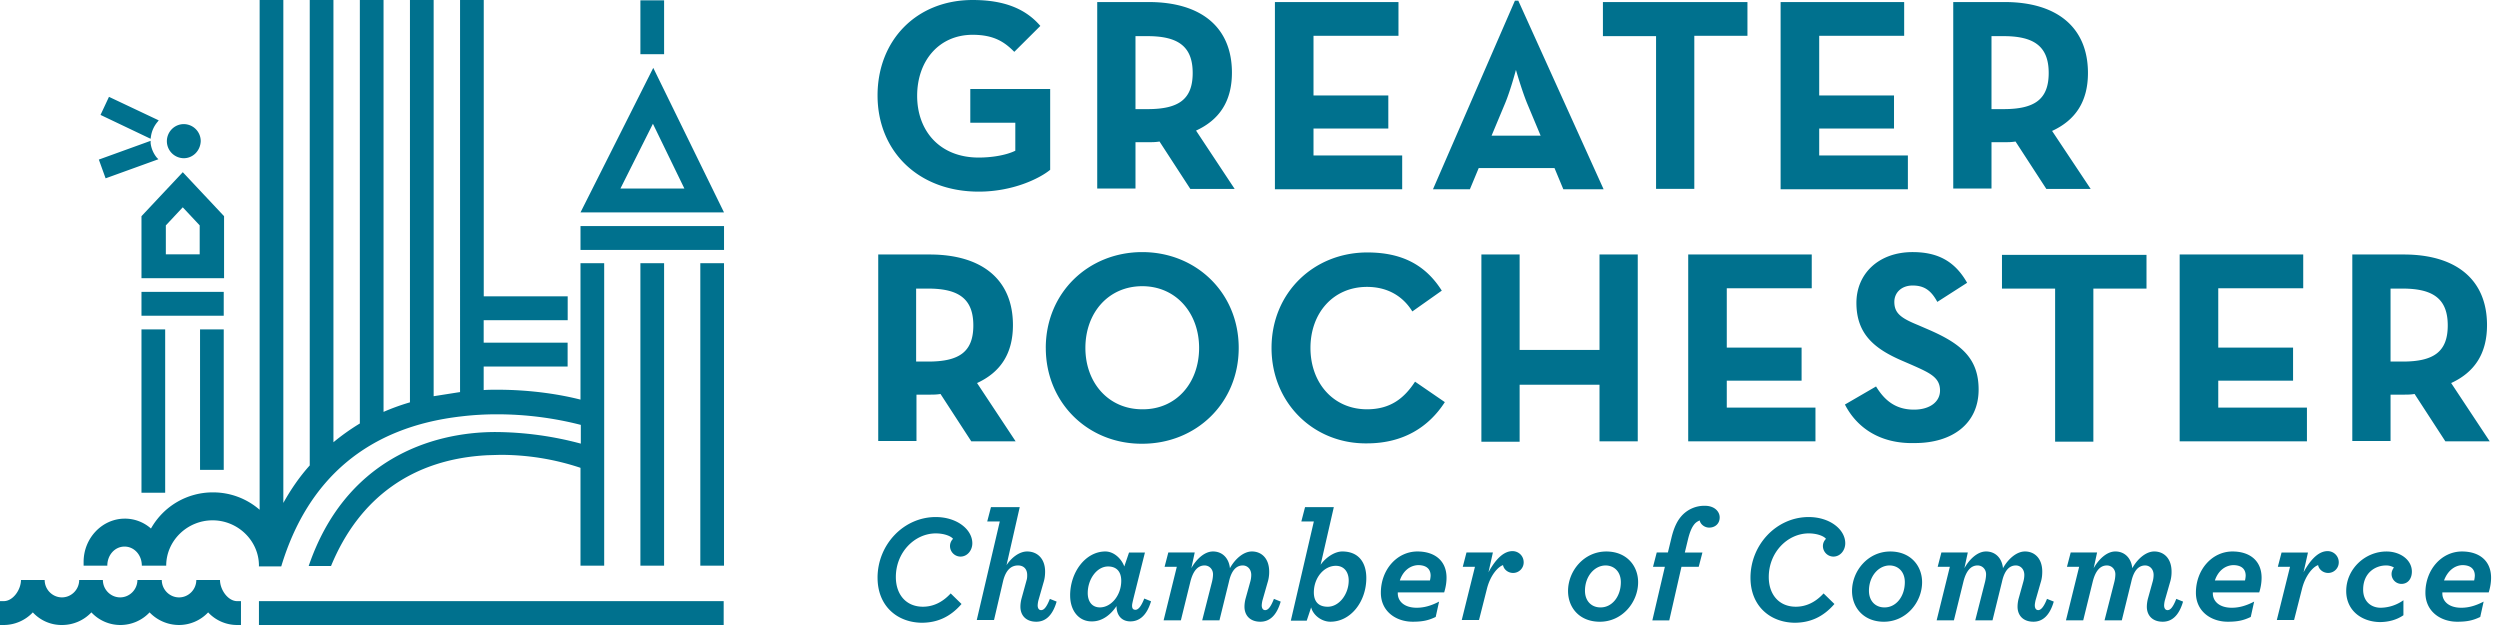
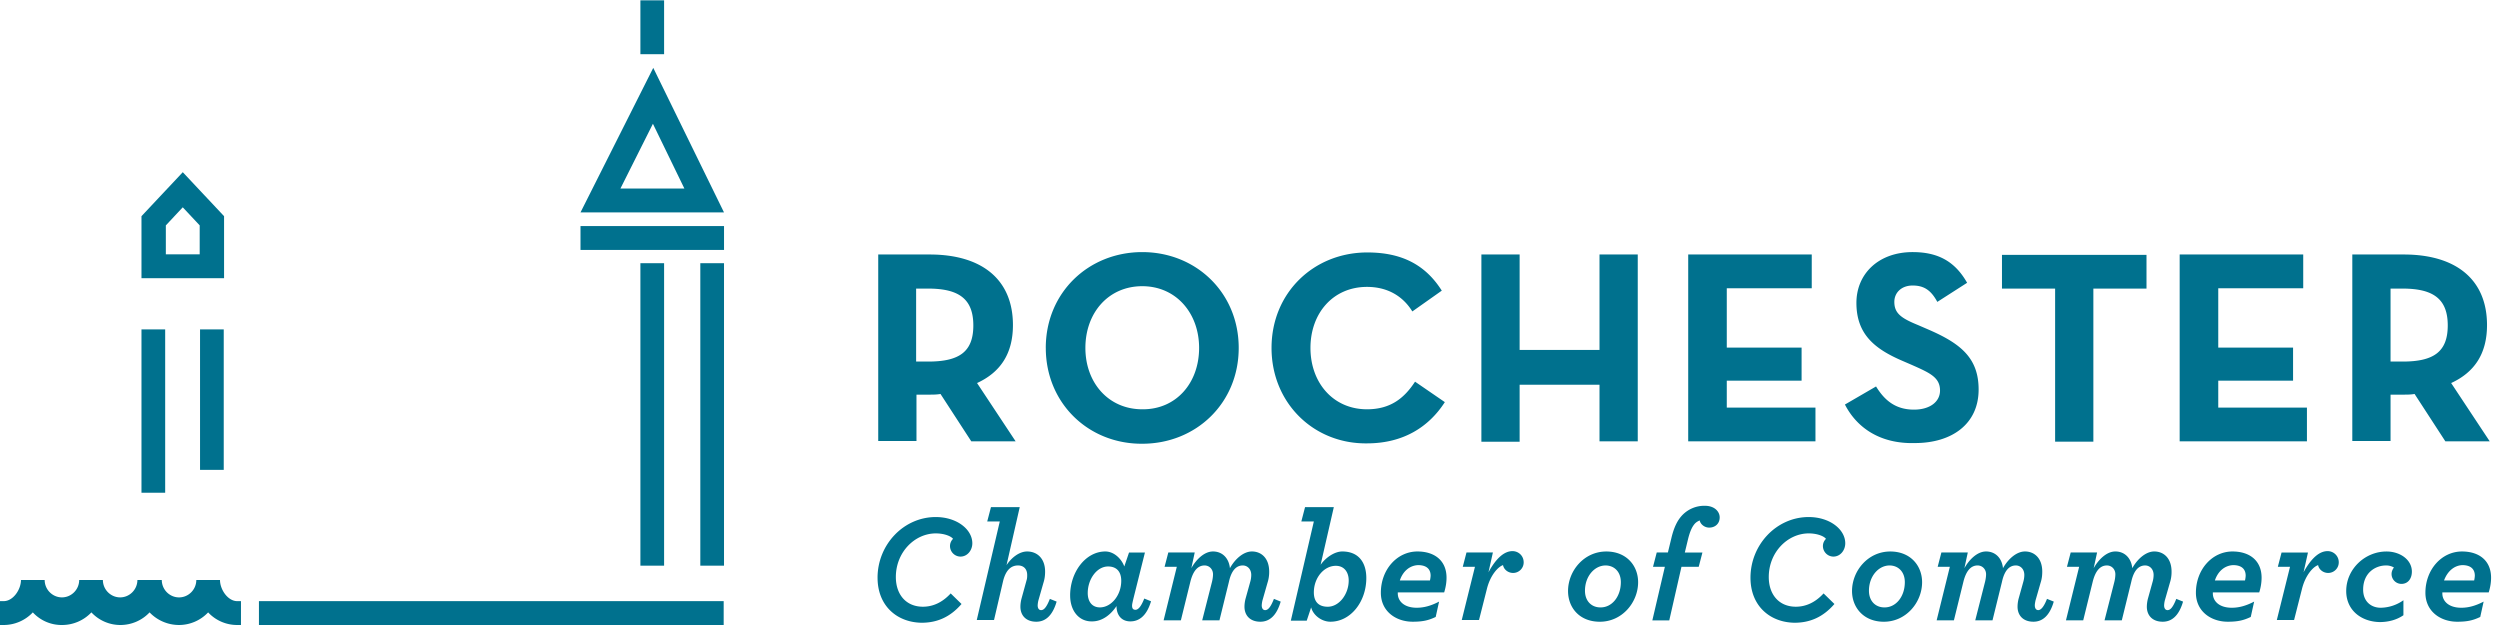
<svg xmlns="http://www.w3.org/2000/svg" width="144" height="36" fill="#00718e">
  <path d="M58.501 25.422h-2.554l-1.774-2.73c-.215.039-.429.039-.624.039h-.76v2.671h-2.203V14.659h2.963c3.002 0 4.796 1.434 4.796 4.065 0 1.669-.741 2.73-2.067 3.339l2.222 3.358zm-5.03-4.596c1.794 0 2.593-.57 2.593-2.082s-.819-2.121-2.593-2.121h-.702v4.203h.702zm6.766-.786c0-3.182 2.457-5.519 5.556-5.519s5.557 2.337 5.557 5.519-2.457 5.519-5.556 5.519c-3.1.02-5.556-2.337-5.556-5.519zm8.832 0c0-2.003-1.326-3.555-3.275-3.555s-3.275 1.532-3.275 3.555c0 2.003 1.326 3.535 3.275 3.535 1.95.02 3.275-1.512 3.275-3.535zm4.172 0c0-3.182 2.437-5.499 5.517-5.499 1.95 0 3.334.687 4.289 2.2l-1.696 1.198c-.507-.825-1.365-1.414-2.612-1.414-1.95 0-3.256 1.512-3.256 3.515s1.306 3.535 3.256 3.535c1.384 0 2.164-.668 2.768-1.591l1.716 1.178c-.936 1.453-2.418 2.376-4.484 2.376-3.061.039-5.498-2.317-5.498-5.499zm12.087-5.381h2.203v5.499h4.601v-5.499h2.203v10.763h-2.203v-3.26h-4.601v3.28h-2.203V14.659zm19.029 0v1.944h-4.894v3.417h4.309v1.905h-4.309v1.552h5.108v1.944h-7.33V14.659h7.116zm1.911 8.642 1.793-1.041c.468.766 1.092 1.335 2.184 1.335.916 0 1.501-.452 1.501-1.1 0-.766-.604-1.021-1.618-1.473l-.546-.236c-1.599-.687-2.652-1.532-2.652-3.339 0-1.669 1.268-2.926 3.237-2.926 1.404 0 2.417.491 3.139 1.768l-1.716 1.1c-.37-.687-.78-.943-1.423-.943s-1.053.412-1.053.943c0 .668.409.943 1.365 1.335l.546.236c1.871.805 2.944 1.63 2.944 3.476 0 2.003-1.56 3.084-3.666 3.084-2.047.059-3.373-.923-4.035-2.219zm12.107-6.678h-3.061v-1.944h8.325v1.944h-3.061v8.818h-2.203v-8.818zm14.291-1.964v1.944h-4.894v3.417h4.309v1.905h-4.309v1.552h5.108v1.944h-7.331V14.659h7.117zm10.742 10.763h-2.554l-1.774-2.73c-.214.039-.429.039-.624.039h-.76v2.671h-2.203V14.659h2.963c3.003 0 4.796 1.434 4.796 4.065 0 1.669-.741 2.73-2.066 3.339l2.222 3.358zm-5.01-4.596c1.793 0 2.593-.57 2.593-2.082s-.819-2.121-2.593-2.121h-.702v4.203h.702zM50.547 33.278c0-1.905 1.501-3.496 3.353-3.496 1.209 0 2.106.707 2.106 1.512 0 .412-.292.766-.682.766a.61.61 0 0 1-.604-.609.58.58 0 0 1 .175-.413c-.117-.157-.507-.314-.994-.314-1.209 0-2.3 1.08-2.3 2.514 0 1.002.585 1.709 1.56 1.709.565 0 1.111-.236 1.599-.766l.624.609c-.663.766-1.423 1.08-2.301 1.08-1.404-.02-2.535-.962-2.535-2.593zm7.038-3.241h-.721l.215-.825h1.657l-.76 3.339c.273-.412.721-.786 1.189-.786.565 0 1.033.393 1.033 1.159 0 .196-.02.412-.097.648l-.292 1.021a1.5 1.5 0 0 0-.039.275c0 .177.078.275.195.275.136 0 .292-.098.507-.648l.39.157c-.234.805-.643 1.159-1.17 1.159-.604 0-.916-.373-.916-.864 0-.138.02-.295.059-.452l.292-1.061c.039-.118.039-.216.039-.314 0-.334-.195-.55-.526-.55-.409 0-.702.275-.858.884l-.526 2.259h-.994l1.326-5.676zm4.055 4.262c0-1.355.897-2.534 2.028-2.534.507 0 .936.432 1.092.864l.273-.805h.916l-.663 2.651c-.039.177-.078.314-.078.413 0 .157.058.236.195.236.117 0 .292-.098.507-.648l.39.157c-.273.923-.76 1.159-1.189 1.159-.507 0-.799-.353-.799-.884-.312.471-.799.884-1.404.884-.741.02-1.267-.589-1.267-1.493zm2.944-.845c0-.511-.254-.825-.76-.825-.643 0-1.17.727-1.17 1.532 0 .471.234.825.702.825.643 0 1.228-.687 1.228-1.532zm3.198-.805h-.702l.215-.825h1.521l-.195.903c.273-.491.741-.962 1.248-.962.546 0 .916.393.975.962.331-.589.819-.962 1.267-.962.546 0 .994.393.994 1.159a2.02 2.02 0 0 1-.098.648l-.292 1.021a1.55 1.55 0 0 0-.039.275c0 .177.078.275.195.275.136 0 .293-.098.507-.648l.39.157c-.234.805-.643 1.159-1.17 1.159-.604 0-.916-.373-.916-.864 0-.138.02-.295.059-.452l.273-.982a1.48 1.48 0 0 0 .058-.393c0-.353-.234-.55-.487-.55-.39 0-.663.314-.799.943l-.546 2.219h-.994l.565-2.219c.039-.157.059-.314.059-.432 0-.295-.215-.511-.487-.511-.39 0-.663.314-.819.943l-.546 2.219h-.994l.76-3.084zm7.896-2.612h-.721l.214-.825h1.657l-.76 3.319c.292-.413.799-.766 1.248-.766.936 0 1.384.628 1.384 1.532 0 1.355-.897 2.514-2.067 2.514-.507 0-.994-.373-1.111-.825l-.254.766h-.916l1.326-5.715zm2.008 3.398c0-.471-.254-.844-.741-.844-.682 0-1.267.687-1.267 1.532 0 .511.254.825.799.825.663 0 1.209-.727 1.209-1.512zm2.827.687v.059c0 .432.351.825 1.092.825.39 0 .799-.098 1.287-.354l-.195.884c-.409.196-.741.275-1.326.275-.955 0-1.833-.589-1.833-1.669 0-1.336.936-2.377 2.106-2.377.994 0 1.677.53 1.677 1.512 0 .255-.039.53-.136.845h-2.671zm.117-.687h1.735a1.55 1.55 0 0 0 .039-.275c0-.393-.253-.609-.721-.609-.487.02-.877.354-1.053.884zm4.328-.786h-.702l.214-.825h1.521l-.254 1.139c.448-.825.916-1.218 1.384-1.218.331 0 .643.255.643.648a.61.61 0 0 1-.604.609c-.312 0-.546-.216-.585-.452-.292.098-.741.589-.936 1.395l-.448 1.768h-.994l.76-3.064zm5.362 1.395c0-1.159.916-2.278 2.203-2.278 1.17 0 1.833.825 1.833 1.768 0 1.159-.916 2.278-2.203 2.278-1.189 0-1.833-.825-1.833-1.768zm3.041-.511c0-.628-.409-.962-.877-.962-.643 0-1.189.628-1.189 1.453 0 .629.409.962.877.962.663.02 1.189-.609 1.189-1.453zm2.535-.884h-.682l.214-.825h.643l.195-.805c.156-.668.37-1.08.663-1.375a1.758 1.758 0 0 1 1.267-.511c.585 0 .858.354.858.668 0 .373-.273.589-.604.589-.273 0-.507-.196-.546-.412a.8.8 0 0 0-.254.157c-.175.177-.312.471-.429.962l-.175.727h1.014l-.214.825h-.994l-.702 3.084h-.975l.721-3.084zm4.932.629c0-1.905 1.501-3.496 3.353-3.496 1.209 0 2.106.707 2.106 1.512 0 .412-.292.766-.682.766a.61.61 0 0 1-.605-.609c0-.177.078-.314.176-.413-.117-.157-.507-.314-.995-.314-1.208 0-2.3 1.08-2.3 2.514 0 1.002.585 1.709 1.56 1.709.565 0 1.111-.236 1.598-.766l.624.609c-.663.766-1.423 1.08-2.3 1.08-1.404-.02-2.535-.962-2.535-2.593zm5.849.766c0-1.159.916-2.278 2.203-2.278 1.17 0 1.833.825 1.833 1.768 0 1.159-.917 2.278-2.203 2.278-1.17 0-1.833-.825-1.833-1.768zm3.041-.511c0-.628-.409-.962-.877-.962-.643 0-1.189.628-1.189 1.453 0 .629.409.962.877.962.663.02 1.189-.609 1.189-1.453zm2.593-.884h-.701l.214-.825h1.521l-.195.903c.273-.491.741-.962 1.248-.962.545 0 .916.393.974.962.332-.589.819-.962 1.268-.962.546 0 .994.393.994 1.159 0 .196-.019.412-.097.648l-.293 1.021c-.019.098-.039.196-.039.275 0 .177.078.275.195.275s.292-.098.507-.648l.39.157c-.234.805-.644 1.159-1.17 1.159-.604 0-.916-.373-.916-.864 0-.138.019-.295.058-.452l.273-.982a1.48 1.48 0 0 0 .059-.393c0-.353-.234-.55-.488-.55-.39 0-.663.314-.799.943l-.546 2.219h-.994l.565-2.219c.039-.157.059-.314.059-.432 0-.295-.215-.511-.488-.511-.39 0-.663.314-.819.943l-.546 2.219h-.994l.76-3.084zm7.448 0h-.702l.215-.825h1.52l-.195.903c.273-.491.741-.962 1.248-.962.546 0 .916.393.975.962.331-.589.819-.962 1.267-.962.546 0 .995.393.995 1.159a2.02 2.02 0 0 1-.098.648l-.292 1.021a1.5 1.5 0 0 0-.039.275c0 .177.078.275.195.275.136 0 .292-.098.506-.648l.39.157c-.234.805-.643 1.159-1.169 1.159-.605 0-.917-.373-.917-.864a1.92 1.92 0 0 1 .059-.452l.273-.982a1.48 1.48 0 0 0 .058-.393c0-.353-.234-.55-.487-.55-.39 0-.663.314-.8.943l-.545 2.219h-.995l.566-2.219a1.89 1.89 0 0 0 .058-.432c0-.295-.214-.511-.487-.511-.39 0-.663.314-.819.943l-.546 2.219h-.994l.76-3.084zm7.701 1.473v.059c0 .432.351.825 1.092.825.39 0 .799-.098 1.287-.354l-.195.884c-.41.196-.741.275-1.326.275-.955 0-1.833-.589-1.833-1.669 0-1.336.936-2.377 2.106-2.377.994 0 1.677.53 1.677 1.512a2.8 2.8 0 0 1-.137.845h-2.671zm.117-.687h1.735a1.5 1.5 0 0 0 .039-.275c0-.393-.253-.609-.721-.609-.488.02-.877.354-1.053.884zm4.328-.786h-.702l.215-.825h1.521l-.254 1.139c.449-.825.917-1.218 1.384-1.218a.64.64 0 0 1 .644.648.61.61 0 0 1-.605.609c-.311 0-.545-.216-.584-.452-.293.098-.741.589-.936 1.395l-.449 1.768h-.994l.76-3.064zm3.237 1.395c0-1.257 1.072-2.278 2.32-2.278.78 0 1.462.471 1.462 1.159 0 .393-.214.707-.604.707a.57.57 0 0 1-.566-.57c0-.137.059-.275.137-.373a.87.87 0 0 0-.468-.118c-.566 0-1.306.393-1.306 1.394 0 .668.448 1.041 1.013 1.041a2.31 2.31 0 0 0 1.307-.432v.864c-.371.255-.839.393-1.365.393-1.072-.02-1.93-.687-1.93-1.787zm5.537.078v.059c0 .432.351.825 1.092.825.389 0 .799-.098 1.286-.354l-.195.884c-.409.196-.741.275-1.325.275-.956 0-1.833-.589-1.833-1.669 0-1.336.936-2.377 2.106-2.377.994 0 1.676.53 1.676 1.512 0 .255-.039.53-.136.845h-2.671zm.097-.687h1.735a1.5 1.5 0 0 0 .039-.275c0-.393-.253-.609-.721-.609-.468.02-.858.354-1.053.884zM38.252 15.162h-1.365v17.421h1.365V15.162zm3.451 0h-1.365v17.421h1.365V15.162zm0-2.141h-8.266v1.375h8.267v-1.375zm-8.267-.785 4.192-8.327 4.075 8.327h-8.266zm5.985-1.375-1.813-3.732-1.872 3.732h3.685zM38.252.02h-1.365v3.103h1.365V.02zm3.431 34.605H14.915V36h26.769v-1.375zM9.319 33.408c0 .55.448 1.002.994 1.002s.994-.452.994-1.002h1.365c0 .55.449 1.218.994 1.218h.214V36h-.214a2.277 2.277 0 0 1-1.677-.727 2.31 2.31 0 0 1-1.677.727 2.35 2.35 0 0 1-1.696-.727A2.31 2.31 0 0 1 6.941 36a2.277 2.277 0 0 1-1.677-.727A2.32 2.32 0 0 1 3.568 36a2.246 2.246 0 0 1-1.677-.727A2.31 2.31 0 0 1 .214 36H0v-1.375h.214c.546 0 .994-.668.994-1.218h1.365c0 .55.448 1.002.994 1.002s.994-.452.994-1.002h1.365c0 .55.448 1.002.994 1.002s.994-.452.994-1.002m1.6-14.435H8.149v9.408h1.365v-9.408zm3.373 0h-1.365v8.092h1.365v-8.092zm-4.738-2.946v-3.574l2.379-2.534 2.378 2.534v3.574H8.149zm3.353-1.375v-1.669l-.975-1.041-.975 1.041v1.669h1.95z" />
-   <path d="M12.887 16.812H8.149v1.375h4.738v-1.375zm-2.3-7.699a.98.98 0 0 1-.975-.982c0-.53.429-.982.975-.982a.98.98 0 0 1 .975.982c-.02.55-.448.982-.975.982zm4.328 23.47c0-1.434-1.209-2.612-2.671-2.612s-2.671 1.178-2.671 2.612H8.169c0-.629-.448-1.1-.994-1.1-.565 0-.994.491-.994 1.1H4.816v-.216c0-1.375 1.072-2.494 2.379-2.494a2.27 2.27 0 0 1 1.501.57 4.08 4.08 0 0 1 3.568-2.082 4.08 4.08 0 0 1 2.691 1.002V0h1.365v28.969c.448-.805.955-1.532 1.521-2.16V0h1.365v25.473a12.73 12.73 0 0 1 1.521-1.08V0h1.365v23.725a12.71 12.71 0 0 1 1.521-.55V0h1.365v22.822l1.501-.236h.02V0h1.365v17.067h4.835v1.375H27.86v1.296h4.835v1.375H27.86v1.355c.254-.02.526-.02.78-.02 2.028 0 3.724.295 4.796.57v-7.856h1.365v17.421h-1.365v-5.637a14.5 14.5 0 0 0-4.64-.746l-.702.02c-4.328.216-7.409 2.455-9.027 6.383H17.78c2.086-6.108 7.038-7.718 10.762-7.718a19.26 19.26 0 0 1 4.913.668v-1.08a19.4 19.4 0 0 0-4.835-.609c-.682 0-1.365.039-2.028.118-5.401.609-8.871 3.594-10.392 8.642h-1.287v-.039zM8.695 7.856a1.67 1.67 0 0 1 .37-.825l.078-.098-2.866-1.355-.487 1.041 2.885 1.375.019-.137zm.429 1.316-.097-.098a1.64 1.64 0 0 1-.351-.825v-.137l-2.983 1.08.39 1.08 3.041-1.1zm41.423-3.673C50.547 2.318 52.789 0 56.025 0c1.755 0 3.022.471 3.899 1.493l-1.501 1.493c-.546-.55-1.15-.982-2.398-.982-1.95 0-3.197 1.512-3.197 3.516s1.287 3.555 3.548 3.555c.702 0 1.54-.118 2.106-.393V7.07h-2.593V5.126h4.601v4.655c-.624.511-2.164 1.257-4.114 1.257-3.509 0-5.829-2.357-5.829-5.538zm20.569 5.382h-2.554l-1.774-2.73c-.214.039-.429.039-.624.039h-.76v2.671H63.2V.118h2.963c3.002 0 4.796 1.434 4.796 4.065 0 1.669-.741 2.73-2.067 3.339l2.223 3.358zm-5.01-4.596c1.794 0 2.593-.57 2.593-2.082s-.819-2.121-2.593-2.121h-.702v4.203h.702zM80.552.118v1.944h-4.894v3.437h4.309v1.905h-4.309v1.552h5.108V10.9h-7.331V.118h7.116zm6.707-.079h.195L92.367 10.9h-2.32l-.507-1.218h-4.367l-.507 1.218H82.54L87.259.039zm1.482 7.777-.78-1.866c-.312-.766-.643-1.925-.643-1.925s-.312 1.178-.624 1.925l-.78 1.866h2.827zm6.648-5.734h-3.061V.118h8.325v1.944h-3.061v8.818h-2.203V2.082zM109.68.118v1.944h-4.894v3.437h4.309v1.905h-4.309v1.552h5.108V10.9h-7.331V.118h7.117zm10.742 10.763h-2.554l-1.774-2.73c-.215.039-.429.039-.624.039h-.76v2.671h-2.203V.118h2.963c3.002 0 4.796 1.453 4.796 4.085 0 1.669-.741 2.73-2.066 3.339l2.222 3.339zm-5.01-4.596c1.793 0 2.593-.57 2.593-2.082s-.819-2.121-2.593-2.121h-.702v4.203h.702z" />
</svg>